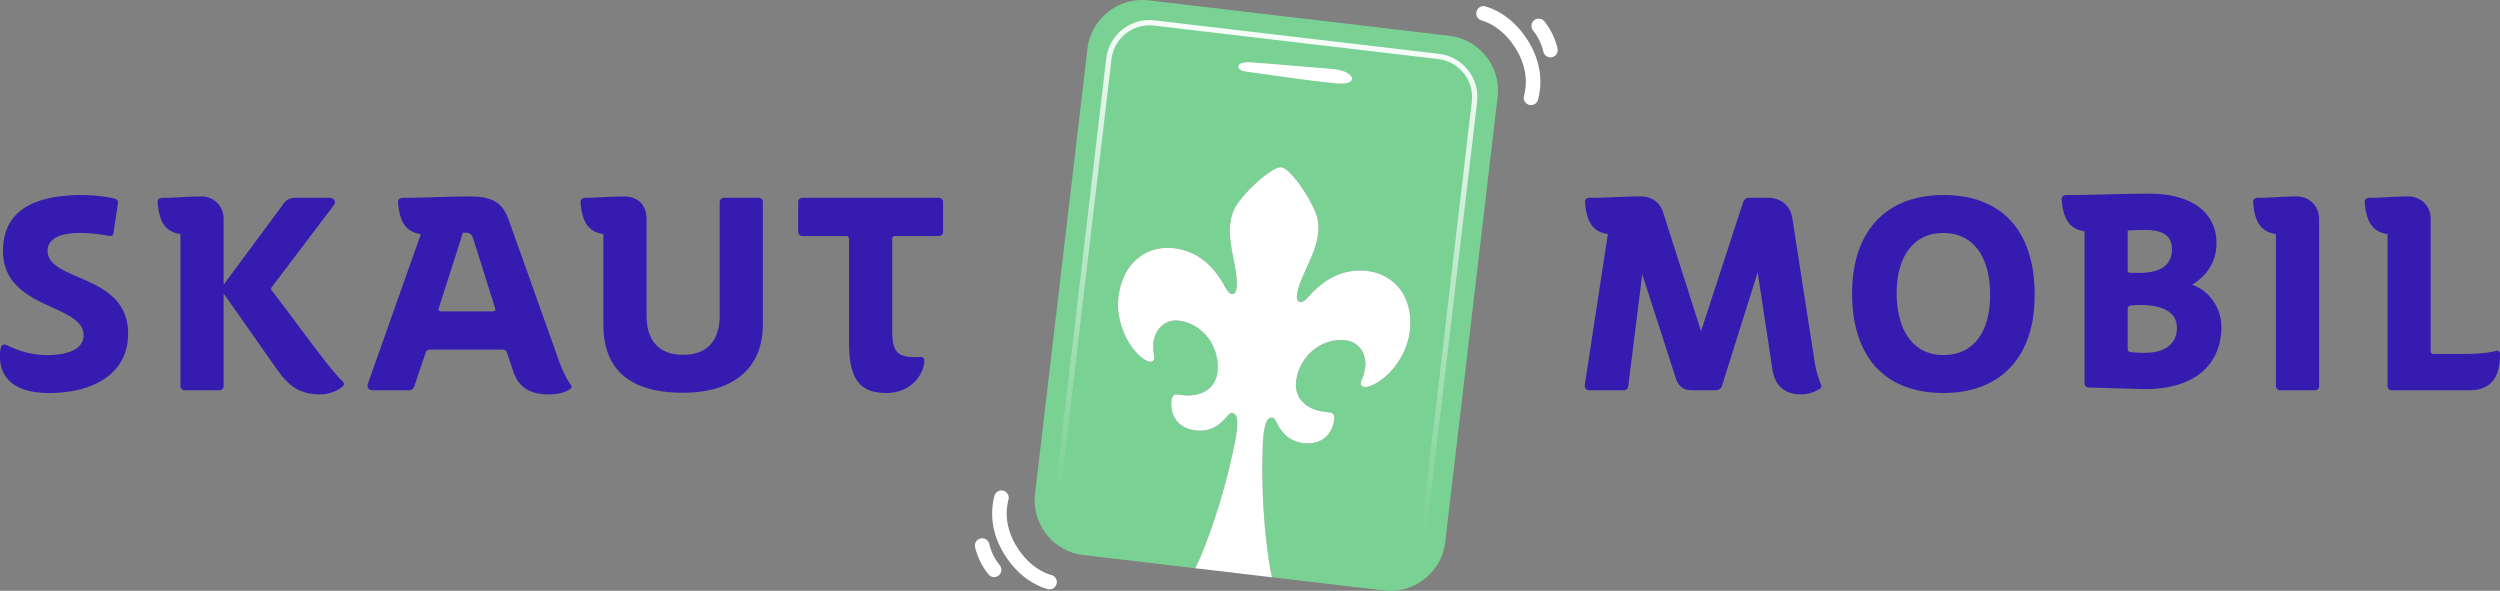
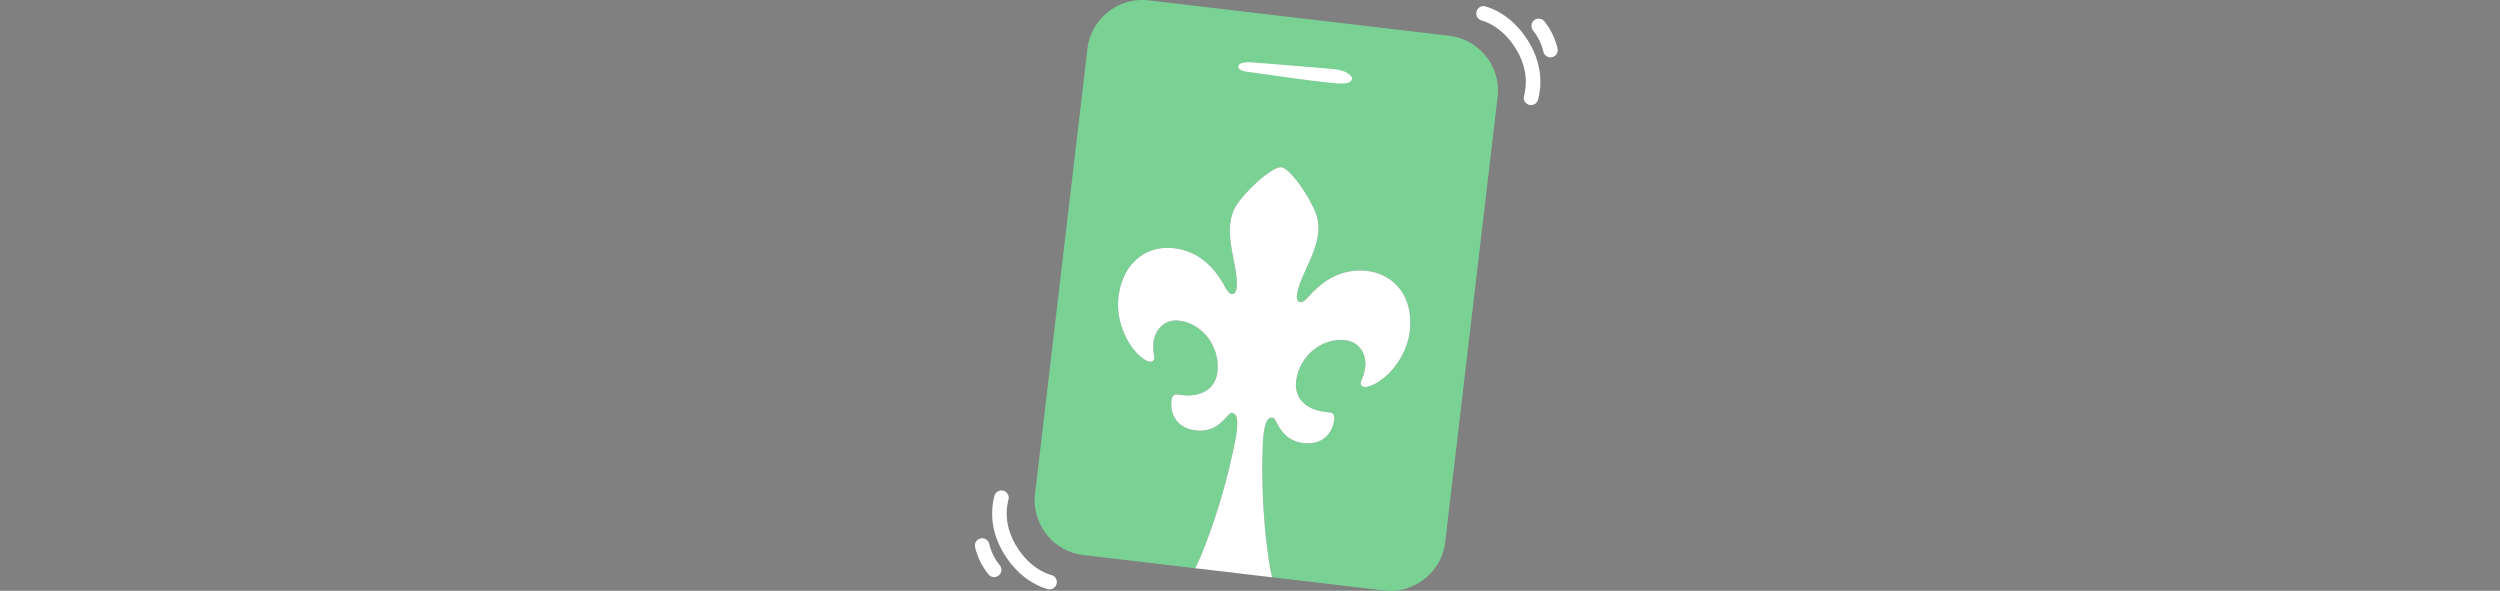
<svg xmlns="http://www.w3.org/2000/svg" data-name="Layer 2" viewBox="0 0 931.92 220.244">
  <rect x="0" y="0" width="931.92" height="220.244" fill="#808080" stroke="none" />
  <defs>
    <linearGradient id="b" x1="-78.338" y1="-291.006" x2="-77.338" y2="-291.006" gradientTransform="matrix(-192.311 0 0 192.311 -14483.375 56074.651)" gradientUnits="userSpaceOnUse">
      <stop offset="0" stop-color="#fff" />
      <stop offset="1" stop-color="#79d194" />
    </linearGradient>
    <clipPath id="a">
-       <path d="M412.364 21.801 393.37 183.112c-1.046 8.887 5.332 16.969 14.219 18.016l36.978 4.353c.253-.644.529-1.276.837-1.894l-37.584-4.425c-7.802-.918-13.404-8.015-12.485-15.818l18.994-161.312c.919-7.803 8.015-13.405 15.817-12.486l106.021 12.483c7.802.919 13.404 8.016 12.485 15.82l-18.994 161.31c-.919 7.804-8.015 13.406-15.817 12.487l-36.958-4.352c.059.667.095 1.336.118 2.006l36.609 4.311c8.886 1.046 16.967-5.333 18.013-14.22L550.617 38.08c1.046-8.888-5.332-16.969-14.219-18.015L430.378 7.582a16.25 16.25 0 0 0-1.91-.113c-8.108-.001-15.134 6.086-16.104 14.332" fill="none" />
-     </clipPath>
+       </clipPath>
  </defs>
  <g data-name="Layer 1">
    <path d="M540.246 13.334 428.198.141c-11.233-1.323-21.506 6.786-22.829 18.019l-19.536 165.92c-1.323 11.233 6.786 21.506 18.019 22.828l41.702 4.911c1.921-3.873 3.487-7.904 4.976-11.959 3.984-10.851 7.078-22.019 9.471-33.325.535-2.527 1.037-5.077 1.159-7.663.079-1.667.298-4.694-2.035-4.968-1.63-.191-4.364 7.586-13.33 6.53-7.663-.902-9.618-6.753-9.119-10.991.153-1.305.633-2.57 2.1-2.398l2.12.25c6.194.729 12.121-1.878 12.908-8.563 1.114-9.455-5.464-18.164-14.431-19.219-4.89-.576-8.794 3.096-9.37 7.987a16.209 16.209 0 0 0 .22 5.15c.403 2.196-1.323 2.819-3.472 1.409-5.399-3.28-11.008-13.197-9.818-23.304 1.536-13.043 10.714-19.4 20.659-18.229 10.434 1.229 15.497 8.767 17.04 11.097 1.583 2.005 2.791 5.784 4.584 5.994.978.116 1.582-.805 1.755-2.272.96-8.151-5.934-21.194-.198-30.602 3.462-5.542 13.475-14.776 16.899-14.373 3.423.403 11.017 11.71 13.098 17.905 3.394 10.483-6.341 21.568-7.301 29.719-.173 1.467.201 2.503 1.179 2.618 1.794.211 3.846-3.184 5.851-4.766 2.043-1.908 8.718-8.064 19.152-6.835 9.944 1.17 17.395 9.486 15.859 22.528-1.19 10.108-8.949 18.45-14.962 20.387-2.417.873-3.951-.134-3.05-2.177a16.206 16.206 0 0 0 1.411-4.958c.576-4.891-2.368-9.37-7.259-9.946-8.967-1.055-17.387 5.887-18.501 15.343-.787 6.684 4.372 10.597 10.567 11.326l2.12.25c1.467.173 1.639 1.515 1.486 2.82-.499 4.238-3.76 9.474-11.423 8.572-8.966-1.056-9.819-9.255-11.449-9.447-2.333-.276-2.822 2.719-3.133 4.359-.482 2.544-.586 5.141-.652 7.723-.299 11.552.117 23.133 1.471 34.613.506 4.29 1.093 8.575 2.062 12.787l41.702 4.911c11.233 1.322 21.507-6.787 22.829-18.02l19.536-165.919c1.323-11.233-6.786-21.506-18.019-22.829" fill="#79d194" />
    <path d="M445.554 211.819c1.921-3.873 3.487-7.904 4.976-11.959 3.984-10.851 7.078-22.019 9.471-33.325.535-2.527 1.037-5.077 1.159-7.663.079-1.667.298-4.694-2.035-4.968-1.63-.191-4.364 7.586-13.33 6.53-7.663-.902-9.618-6.753-9.119-10.991.153-1.305.633-2.57 2.1-2.398l2.12.25c6.194.729 12.121-1.878 12.908-8.563 1.114-9.455-5.464-18.164-14.431-19.219-4.89-.576-8.794 3.096-9.37 7.987a16.209 16.209 0 0 0 .22 5.15c.403 2.196-1.323 2.819-3.472 1.409-5.399-3.28-11.008-13.197-9.818-23.304 1.536-13.043 10.714-19.4 20.659-18.229 10.434 1.229 15.497 8.767 17.04 11.097 1.583 2.005 2.791 5.784 4.584 5.994.978.116 1.582-.805 1.755-2.272.96-8.151-5.934-21.194-.198-30.602 3.462-5.542 13.475-14.776 16.899-14.373 3.423.403 11.017 11.71 13.098 17.905 3.394 10.483-6.341 21.568-7.301 29.719-.173 1.467.201 2.503 1.179 2.618 1.794.211 3.846-3.184 5.851-4.766 2.043-1.908 8.718-8.064 19.152-6.835 9.944 1.17 17.395 9.486 15.859 22.528-1.19 10.108-8.949 18.45-14.962 20.387-2.417.873-3.951-.134-3.05-2.177a16.206 16.206 0 0 0 1.411-4.958c.576-4.891-2.368-9.37-7.259-9.946-8.967-1.055-17.387 5.887-18.501 15.343-.787 6.684 4.372 10.597 10.567 11.326l2.12.25c1.467.173 1.639 1.515 1.486 2.82-.499 4.238-3.76 9.474-11.423 8.572-8.966-1.056-9.819-9.255-11.449-9.447-2.333-.276-2.822 2.719-3.133 4.359-.482 2.544-.586 5.141-.652 7.723-.299 11.552.117 23.133 1.471 34.613.506 4.29 1.093 8.575 2.062 12.787l-28.644-3.372Z" fill="#fff" />
-     <path d="M29.719 86.858c-10.35 0-11.99 4.099-11.99 6.559 0 11.785 30.027 8.403 30.027 30.949 0 14.962-12.913 22.136-29.515 22.136C3.689 146.502 0 139.328 0 132.975c0-1.231 0-2.153.307-3.382.307-1.025 1.025-1.537 2.46-.82 5.329 2.562 10.043 3.587 14.86 3.587 7.583 0 13.527-2.152 13.527-7.379 0-11.888-30.027-9.428-30.027-31.462 0-13.937 9.941-20.803 29.515-20.803 3.279 0 8.505.41 12.092 1.332.922.205 1.332.922 1.23 1.742l-1.64 10.966c-.205 1.229-.819 1.332-1.947 1.127-3.587-.717-7.789-1.025-10.658-1.025m45.237-13.63c4.817 0 8.403 3.587 8.403 8.403v24.493l22.444-30.334c.923-1.332 2.357-2.05 4.304-2.05h12.605c1.845 0 2.767 1.332 1.64 2.87l-23.058 30.436c-.307.41-.307.82 0 1.23 9.223 11.888 21.521 29.31 26.337 33.819.923.82.615 1.538 0 2.05a13.36 13.36 0 0 1-8.301 2.869c-7.685 0-11.785-3.177-16.089-9.325l-19.882-28.285v34.536c0 .82-.717 1.537-1.537 1.537H68.807c-.82 0-1.537-.717-1.537-1.537V87.268c-5.432-.82-7.891-4.202-8.506-11.786-.103-1.23.717-1.742 1.947-1.742 5.022 0 9.224-.512 14.245-.512m100.062.001c10.249 0 12.708 3.484 14.861 9.428l18.446 51.753c1.947 5.329 3.484 7.686 4.509 9.121.307.41.307 1.025-.103 1.332-1.332 1.025-3.893 2.152-8.095 2.152-7.072 0-11.273-2.561-13.323-8.608l-2.254-6.764c-.308-1.025-.82-1.332-1.845-1.332h-26.953c-.922 0-1.332.41-1.64 1.332l-4.201 12.4c-.308.82-.82 1.435-2.05 1.435h-13.63c-1.229 0-2.049-1.127-1.639-2.357l19.778-55.852c-5.431-.82-7.89-4.202-8.506-11.786-.102-1.23.718-1.742 1.948-1.742 8.506 0 16.191-.512 24.697-.512m9.531 41.607-8.096-25.723c-.512-1.639-1.229-2.357-2.562-2.357h-1.332l-9.018 28.183c-.205.717.102 1.127.922 1.127h19.266c.82 0 1.025-.41.82-1.23m31.873-39.353c-.103-1.23.717-1.742 1.947-1.742 5.432-.102 10.043-.512 14.142-.512 5.022 0 8.506 2.767 8.506 8.506v35.868c0 9.634 4.92 14.655 13.63 14.655s13.63-5.021 13.63-14.655V75.278c0-.819.718-1.537 1.538-1.537h13.015c.82 0 1.537.718 1.537 1.537v45.707c0 16.294-10.966 25.415-29.72 25.415-19.574 0-29.72-8.301-29.72-25.415V87.269c-5.431-.82-7.89-4.202-8.505-11.786M332.586 89.01v33.921c0 7.584 1.64 9.429 5.944 10.044 1.127.205 3.074.205 4.201.102 1.538-.205 2.05.718 1.742 2.562-.82 5.022-5.636 10.863-14.04 10.863-9.94 0-13.937-5.226-13.937-18.651V89.01c0-.615-.41-1.024-1.025-1.024h-16.397c-.819 0-1.537-.718-1.537-1.538v-11.17c0-.82.718-1.538 1.537-1.538h50.933c.82 0 1.538.718 1.538 1.538v11.17c0 .82-.718 1.538-1.538 1.538h-16.396c-.616 0-1.025.409-1.025 1.024m279.176-15.79c3.792 0 7.072 2.254 8.198 5.944l14.143 44.271 15.68-48.063c.307-1.025 1.229-1.64 2.254-1.64h7.174c4.611 0 8.198 2.972 8.916 7.584l8.301 53.495c.615 3.792 1.537 6.354 2.357 8.506.307.717.307 1.025-.205 1.435-1.64 1.229-4.407 2.254-7.174 2.254-6.866 0-9.94-3.894-10.76-9.633l-5.432-35.868-13.322 42.324c-.308 1.025-1.23 1.64-2.255 1.64h-9.121c-3.177 0-5.021-1.844-5.841-4.509l-12.503-38.738-5.227 41.915c-.102.717-.82 1.332-1.537 1.332h-13.015c-1.025 0-1.742-.82-1.639-1.947l8.608-56.262c-5.431-.82-7.891-4.202-8.506-11.786-.102-1.23.615-1.742 1.947-1.742 6.969 0 11.99-.512 18.959-.512m78.646 36.38c-.102-23.161 12.503-36.893 34.025-36.893 21.725 0 33.92 13.22 34.023 36.893.205 23.161-12.4 36.893-34.023 36.893s-33.922-13.22-34.025-36.893m51.446 0c-.102-14.245-6.559-22.751-17.421-22.751-10.966 0-17.423 8.506-17.423 22.751.206 14.348 6.662 22.751 17.423 22.751 11.067 0 17.523-8.403 17.421-22.751m59.278-37.406c15.679 0 25.107 6.867 25.107 18.549 0 6.662-3.587 12.196-9.12 15.373 7.378 2.664 10.965 9.633 10.965 15.781 0 10.966-6.661 23.161-28.694 23.161l-20.804-.614c-.82 0-1.538-.718-1.538-1.537V86.234c-5.329-.82-7.891-4.099-8.506-11.785-.102-1.23.718-1.742 1.948-1.742 10.453 0 20.188-.513 30.642-.513m8.506 20.702c0-5.022-3.28-7.174-10.146-7.174-1.435 0-2.664 0-6.354.205v14.757c0 .717.307 1.025 1.025 1.025h3.279c8.096 0 12.196-2.972 12.196-8.813m1.844 29.309c0-6.969-7.379-8.506-13.63-8.506-1.435 0-2.869.103-3.689.205-.615.103-1.025.512-1.025 1.23v15.065c0 .512.307.922.82 1.024 1.639.206 3.69.308 5.432.308 7.685 0 12.092-3.382 12.092-9.326M856.09 73.22c4.817 0 8.404 3.587 8.404 8.403v62.309c0 .82-.718 1.537-1.538 1.537h-13.015c-.82 0-1.537-.717-1.537-1.537V87.26c-5.432-.82-7.891-4.202-8.506-11.786-.103-1.23.717-1.742 1.947-1.742 5.021 0 9.224-.512 14.245-.512m41.594 0c4.817 0 8.403 3.587 8.403 8.403v49.293c0 .616.411 1.026 1.025 1.026h12.4c3.69-.103 7.071-.206 10.966-1.128.718-.205 1.435.102 1.435 1.025.205 9.838-4.407 13.425-10.761 13.63h-29.617c-.82 0-1.537-.717-1.537-1.537V87.26c-5.432-.82-7.891-4.202-8.506-11.786-.103-1.23.717-1.742 1.947-1.742 5.022 0 9.224-.512 14.245-.512" fill="#361bb1" />
    <path d="M373.784 182.876a2.71 2.71 0 0 1 2.155 3.346c-1.454 5.634-.516 11.504 2.713 16.974 3.349 5.674 8.067 9.638 13.285 11.163a2.71 2.71 0 1 1-1.52 5.201c-6.545-1.912-12.38-6.746-16.432-13.609-3.975-6.735-5.114-14.026-3.293-21.083a2.709 2.709 0 0 1 3.092-1.992m-7.193 17.816a2.71 2.71 0 0 1 2.165 2.038 20.298 20.298 0 0 0 3.884 7.927 2.71 2.71 0 1 1-4.226 3.391 25.742 25.742 0 0 1-4.928-10.056 2.709 2.709 0 0 1 3.105-3.3M570.235 39.125a2.709 2.709 0 0 1-2.144-3.353c1.472-5.63.553-11.502-2.658-16.983-3.33-5.684-8.035-9.664-13.248-11.206a2.71 2.71 0 0 1 1.537-5.196c6.539 1.934 12.359 6.786 16.387 13.663 3.954 6.748 5.069 14.042 3.224 21.093a2.709 2.709 0 0 1-3.098 1.982m7.251-17.792a2.71 2.71 0 0 1-2.159-2.045 20.296 20.296 0 0 0-3.857-7.94 2.709 2.709 0 1 1 4.237-3.377 25.748 25.748 0 0 1 4.895 10.072 2.71 2.71 0 0 1-3.116 3.29m-109.167 2.051-1.619-.124c-1.493-.112-3.059-.075-4.119.41-1.06.486-1.368 1.537-.324 2.26.789.547 2.033.742 3.163.896 10.496 1.435 21.092 3.066 31.602 4.14 1.342.137 2.709.259 3.973.139 1.263-.12 2.427-.519 2.842-1.201.666-1.094-.845-2.535-2.794-3.265-1.95-.73-4.198-.927-6.347-1.103-8.792-.72-17.589-1.473-26.377-2.152" fill="#fff" />
    <g clip-path="url(#a)">
-       <path transform="rotate(-83.733 471.994 111.062)" fill="url(#b)" d="M360.321 20.561h223.344v181.003H360.321z" />
-     </g>
+       </g>
  </g>
</svg>